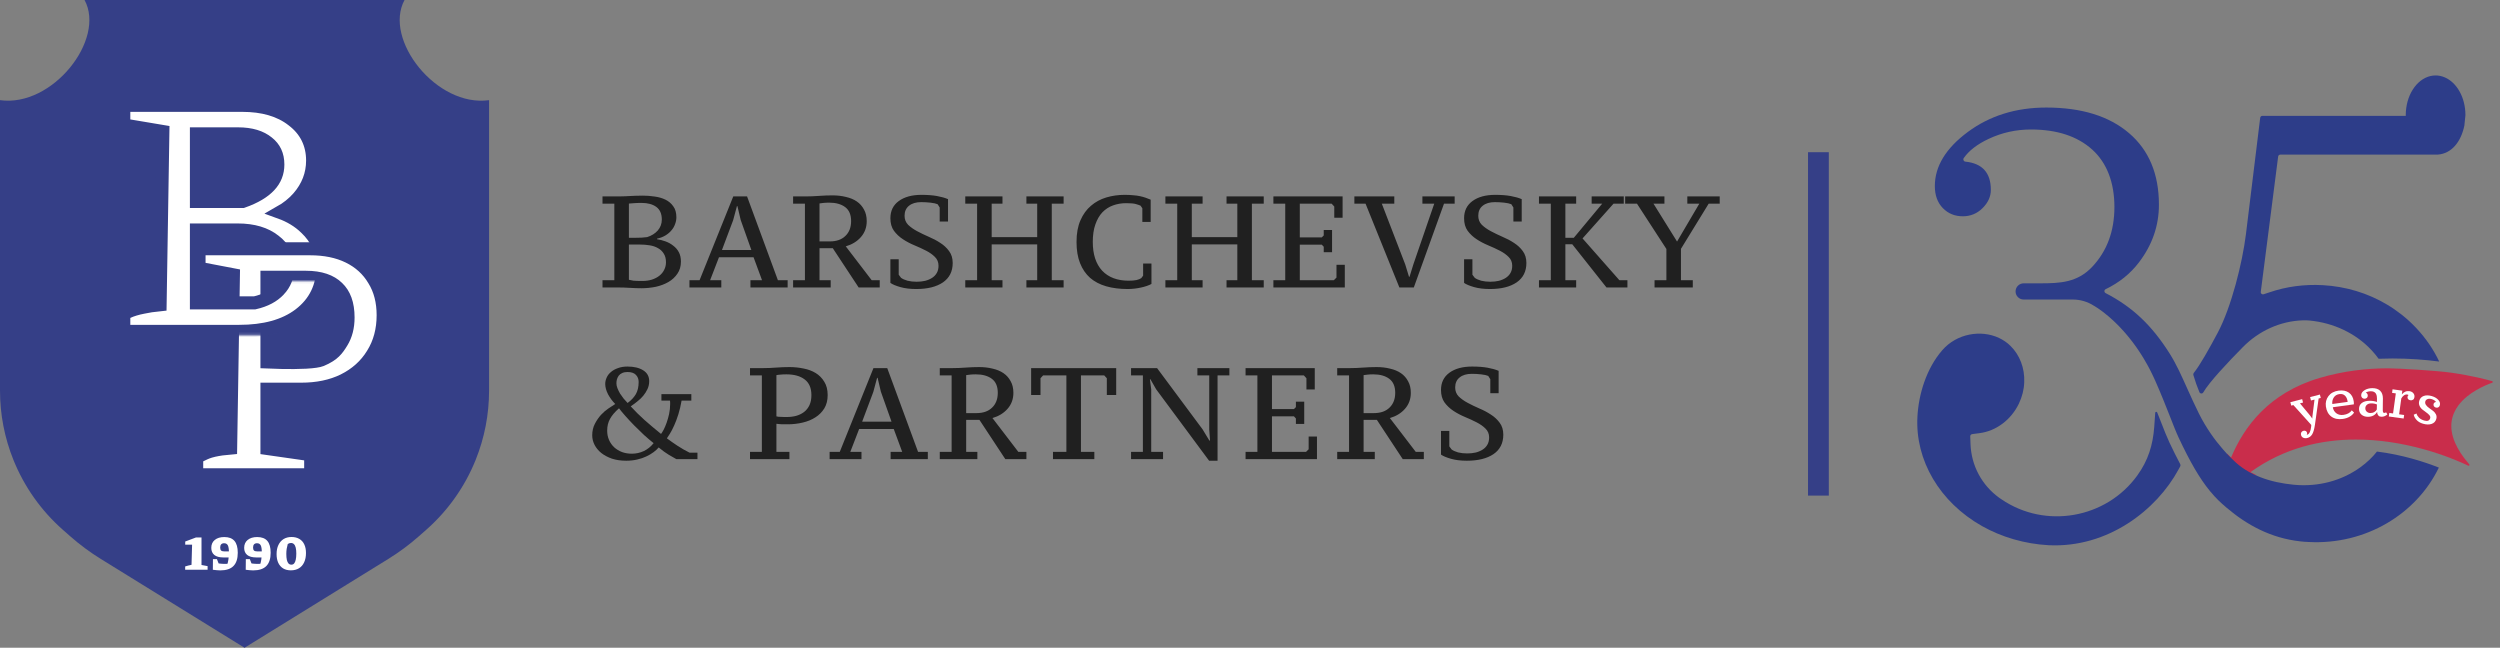
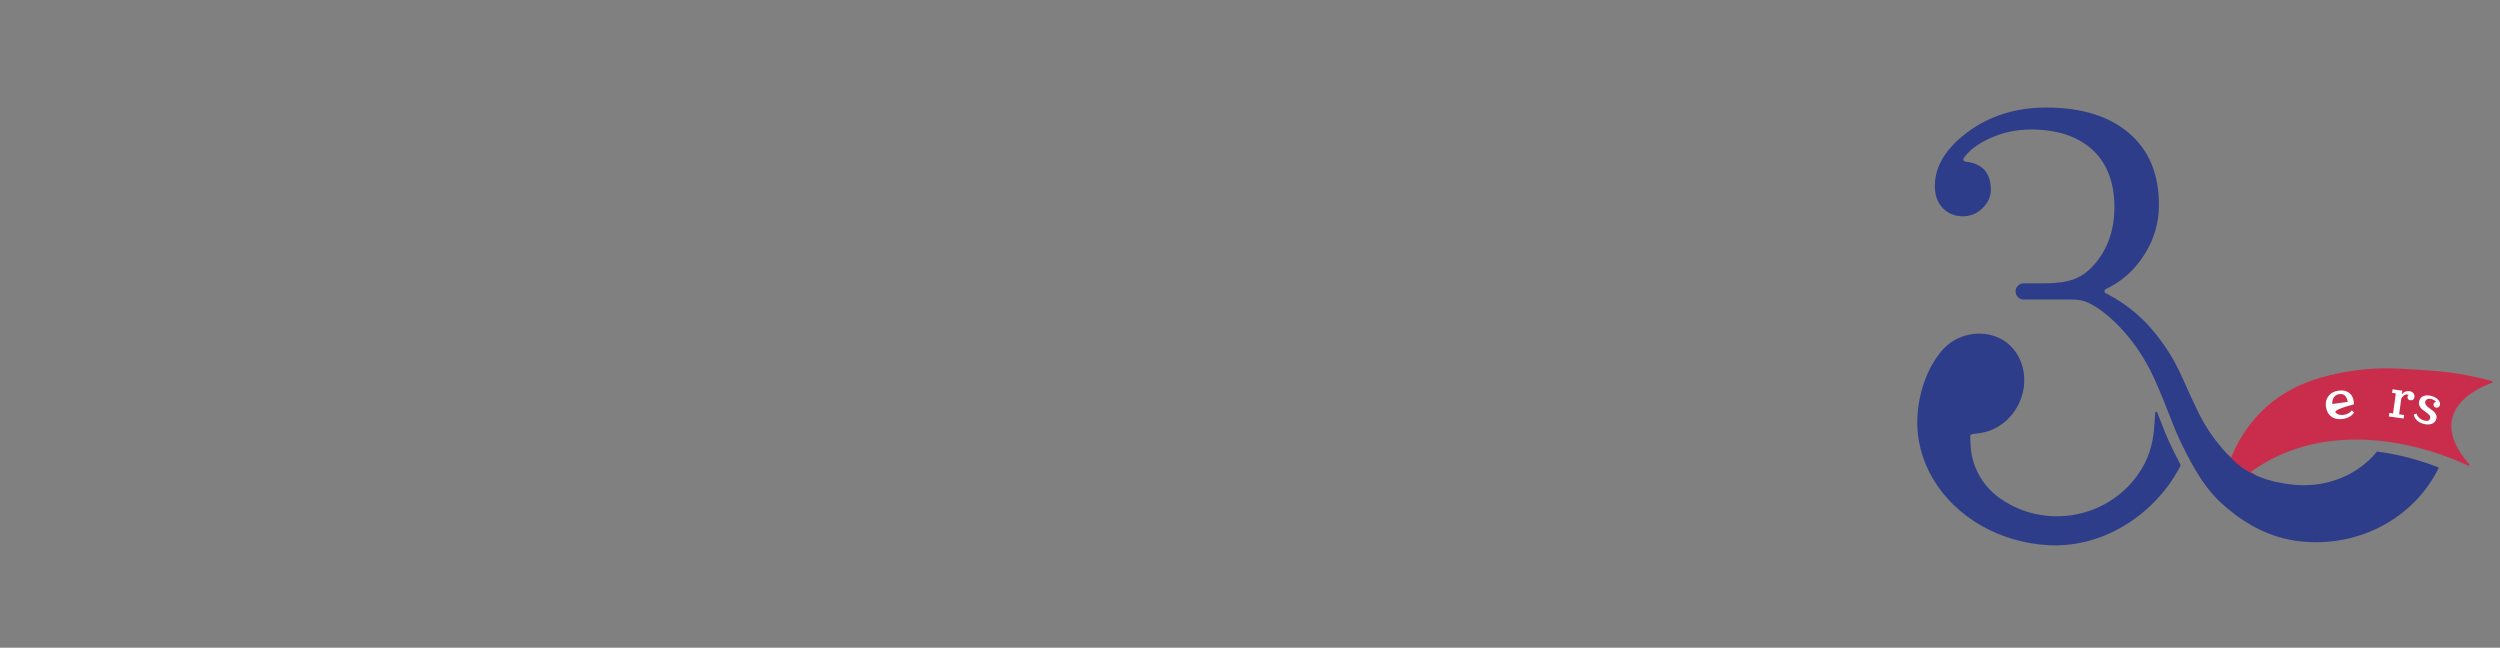
<svg xmlns="http://www.w3.org/2000/svg" width="961" height="249" viewBox="0 0 961 249" fill="none">
  <rect x="0" y="0" width="961" height="249" fill="#808080" stroke="none" />
  <g clip-path="url(#clip0_1_14)">
    <path d="M132 46H28V192H132V46Z" fill="#202020" />
    <path d="M165 112H69V192H165V112Z" fill="#202020" />
-     <path d="M0 150.155V38.5C20.198 41.331 40.718 15.156 32.5 4.19617e-05L155.5 0C147.282 15.156 167.802 41.331 188 38.5V150.155C188 159.3 186.241 168.359 182.819 176.839C178.664 187.137 172.161 196.323 163.828 203.663L161.025 206.132C157.348 209.372 153.404 212.295 149.236 214.871L94 249L38.764 214.871C34.596 212.295 30.652 209.372 26.974 206.132L24.172 203.663C15.839 196.323 9.336 187.137 5.181 176.839C1.759 168.359 0 159.3 0 150.155Z" fill="#353F87" />
    <path d="M71.18 219V217.74C71.567 217.62 71.96 217.507 72.36 217.4C72.773 217.293 73.193 217.2 73.62 217.12L73.84 209.38H71.2V208.16L75.34 206.6H77.46V217.18L79.8 217.62V219H71.18ZM86.218 206.44C87.964 206.44 89.264 206.933 90.118 207.92C90.971 208.907 91.397 210.427 91.397 212.48C91.397 214.76 90.844 216.46 89.737 217.58C88.644 218.7 86.951 219.26 84.657 219.26C84.231 219.26 83.778 219.233 83.297 219.18C82.831 219.14 82.338 219.087 81.817 219.02L82.778 216.32C83.831 216.613 85.091 216.76 86.558 216.76C87.291 216.76 88.064 216.7 88.877 216.58L87.257 217.24C87.484 216.707 87.664 216 87.797 215.12C87.931 214.24 87.998 213.32 87.998 212.36C87.998 211.067 87.858 210.153 87.578 209.62C87.297 209.087 86.824 208.82 86.157 208.82C85.664 208.82 85.284 208.96 85.017 209.24C84.764 209.52 84.638 209.933 84.638 210.48C84.638 211.013 84.757 211.393 84.998 211.62C85.251 211.847 85.677 211.96 86.278 211.96H90.058V214.28H85.838C84.331 214.28 83.184 213.967 82.397 213.34C81.611 212.7 81.218 211.787 81.218 210.6C81.218 209.307 81.664 208.293 82.558 207.56C83.464 206.813 84.684 206.44 86.218 206.44ZM83.397 214.94L84.978 219.02H81.817L81.858 214.94H83.397ZM98.858 206.44C100.605 206.44 101.905 206.933 102.758 207.92C103.611 208.907 104.038 210.427 104.038 212.48C104.038 214.76 103.485 216.46 102.378 217.58C101.285 218.7 99.591 219.26 97.298 219.26C96.871 219.26 96.418 219.233 95.938 219.18C95.472 219.14 94.978 219.087 94.458 219.02L95.418 216.32C96.472 216.613 97.731 216.76 99.198 216.76C99.931 216.76 100.705 216.7 101.518 216.58L99.898 217.24C100.125 216.707 100.305 216 100.438 215.12C100.571 214.24 100.638 213.32 100.638 212.36C100.638 211.067 100.498 210.153 100.218 209.62C99.938 209.087 99.465 208.82 98.798 208.82C98.305 208.82 97.925 208.96 97.658 209.24C97.405 209.52 97.278 209.933 97.278 210.48C97.278 211.013 97.398 211.393 97.638 211.62C97.891 211.847 98.318 211.96 98.918 211.96H102.698V214.28H98.478C96.972 214.28 95.825 213.967 95.038 213.34C94.251 212.7 93.858 211.787 93.858 210.6C93.858 209.307 94.305 208.293 95.198 207.56C96.105 206.813 97.325 206.44 98.858 206.44ZM96.038 214.94L97.618 219.02H94.458L94.498 214.94H96.038ZM111.799 219.24C110.652 219.24 109.665 218.993 108.839 218.5C108.025 217.993 107.399 217.273 106.959 216.34C106.532 215.407 106.319 214.287 106.319 212.98C106.319 211.633 106.552 210.473 107.019 209.5C107.485 208.513 108.145 207.753 108.999 207.22C109.865 206.687 110.885 206.42 112.059 206.42C113.232 206.42 114.232 206.667 115.059 207.16C115.899 207.64 116.532 208.34 116.959 209.26C117.399 210.18 117.619 211.28 117.619 212.56C117.619 213.947 117.385 215.14 116.919 216.14C116.465 217.14 115.805 217.907 114.939 218.44C114.072 218.973 113.025 219.24 111.799 219.24ZM111.999 217.06C112.439 217.06 112.792 216.907 113.059 216.6C113.339 216.28 113.545 215.807 113.679 215.18C113.825 214.553 113.899 213.76 113.899 212.8C113.899 211.88 113.825 211.12 113.679 210.52C113.532 209.92 113.305 209.473 112.999 209.18C112.705 208.873 112.319 208.72 111.839 208.72C111.639 208.72 111.432 208.753 111.219 208.82C111.019 208.887 110.819 208.987 110.619 209.12C110.445 209.72 110.305 210.333 110.199 210.96C110.105 211.587 110.059 212.24 110.059 212.92C110.059 213.84 110.125 214.607 110.259 215.22C110.405 215.833 110.619 216.293 110.899 216.6C111.192 216.907 111.559 217.06 111.999 217.06Z" fill="white" />
    <path d="M120.163 61.727C120.163 55.308 117.573 50.059 112.484 46.208C107.528 42.31 100.981 40.5 93.115 40.5H75.496V39.495L74.492 40.5H50.094H47.594V43V45.91V48.025L49.679 48.376L62.617 50.55L61.549 117.131C59.077 117.377 56.899 117.703 55.028 118.117C52.721 118.563 50.703 119.161 49.029 119.948L47.594 120.624V122.21V124.867V127.367H50.094H74.492L75.496 128.372V127.367H91.977C101.503 127.367 109.315 125.316 115.124 120.913L115.129 120.909C121.08 116.374 124.085 110.19 124.085 102.597C124.085 96.744 121.847 91.71 117.493 87.631C114.805 85.01 111.492 83.021 107.611 81.621C110.348 80.072 112.728 78.173 114.728 75.909L114.737 75.899L114.747 75.888C118.32 71.75 120.163 67.003 120.163 61.727ZM75.496 77.448V51.447H91.47C96.566 51.447 100.291 52.659 102.923 54.807L102.938 54.819L102.954 54.832C105.51 56.849 106.812 59.559 106.812 63.245C106.812 66.407 105.756 69.088 103.592 71.411C101.433 73.727 98.08 75.778 93.327 77.448H75.496ZM97.901 116.42H75.496V88.395H91.344C97.441 88.395 102.077 89.856 105.488 92.541L105.511 92.559L105.534 92.577C108.941 95.132 110.608 98.476 110.608 102.851C110.608 106.283 109.488 109.123 107.238 111.513L107.236 111.515C105.088 113.802 102.037 115.478 97.901 116.42Z" fill="white" stroke="#353F87" stroke-width="5" />
    <path d="M108.143 139.33C106.191 139.29 104.299 139.224 102.611 139.152V106.58H117.573C123.233 106.58 127.155 108.029 129.747 110.553L129.76 110.565L129.772 110.577C132.335 113.004 133.8 116.685 133.8 122.048C133.8 125.797 132.962 128.915 131.383 131.499C130.471 132.992 129.696 134.162 128.583 135.234C127.486 136.29 125.958 137.344 123.48 138.377C122.574 138.754 120.52 139.071 117.543 139.235C114.694 139.391 111.355 139.396 108.143 139.33ZM102.611 172.391V149.601H115.801C121.923 149.601 127.375 148.492 132.086 146.183L132.095 146.179L132.103 146.174C136.869 143.791 140.608 140.45 143.233 136.144C145.958 131.815 147.278 126.789 147.278 121.162C147.278 115.997 146.145 111.435 143.754 107.594C141.467 103.702 138.183 100.725 133.981 98.671C129.767 96.61 124.817 95.633 119.218 95.633H79.016H76.516V98.133V101.043V103.111L78.547 103.499L89.733 105.635L88.665 172.216C86.254 172.413 84.106 172.715 82.234 173.131C80.041 173.618 78.812 174.221 77.689 174.771C77.473 174.877 77.261 174.98 77.048 175.081L75.612 175.756V177.343V180V182.5H78.112H116.922H119.422V180V176.963V174.795L117.276 174.489L102.611 172.391Z" fill="white" stroke="#353F87" stroke-width="5" />
    <mask id="mask0_1_14" style="mask-type:alpha" maskUnits="userSpaceOnUse" x="44" y="108" width="80" height="21">
      <path d="M123.536 108.074H44V128.862H123.536V108.074Z" fill="#C4C4C4" />
    </mask>
    <g mask="url(#mask0_1_14)">
      <path d="M120.163 61.727C120.163 55.308 117.573 50.059 112.484 46.208C107.528 42.31 100.981 40.5 93.115 40.5H75.496V39.495L74.492 40.5H50.094H47.594V43V45.91V48.025L49.679 48.376L62.617 50.55L61.549 117.131C59.077 117.377 56.899 117.703 55.028 118.117C52.721 118.563 50.703 119.161 49.029 119.948L47.594 120.624V122.21V124.867V127.367H50.094H74.492L75.496 128.372V127.367H91.977C101.503 127.367 109.315 125.316 115.124 120.913L115.129 120.909C121.08 116.374 124.085 110.19 124.085 102.597C124.085 96.744 121.847 91.71 117.493 87.631C114.805 85.01 111.492 83.021 107.611 81.621C110.348 80.072 112.728 78.173 114.728 75.909L114.737 75.899L114.747 75.888C118.32 71.75 120.163 67.003 120.163 61.727ZM75.496 77.448V51.447H91.47C96.566 51.447 100.291 52.659 102.923 54.807L102.938 54.819L102.954 54.832C105.51 56.849 106.812 59.559 106.812 63.245C106.812 66.407 105.756 69.088 103.592 71.411C101.433 73.727 98.08 75.778 93.327 77.448H75.496ZM97.901 116.42H75.496V88.395H91.344C97.441 88.395 102.077 89.856 105.488 92.541L105.511 92.559L105.534 92.577C108.941 95.132 110.608 98.476 110.608 102.851C110.608 106.283 109.488 109.123 107.238 111.513L107.236 111.515C105.088 113.802 102.037 115.478 97.901 116.42Z" fill="white" stroke="#353F87" stroke-width="5" />
    </g>
    <path d="M231.6 110.5V107.7H236.15V78.3H231.6V75.5H238.15C238.85 75.5 239.517 75.483 240.15 75.45C240.783 75.417 241.45 75.383 242.15 75.35C242.85 75.317 243.6 75.283 244.4 75.25C245.233 75.217 246.15 75.2 247.15 75.2C248.617 75.2 250.117 75.317 251.65 75.55C253.183 75.75 254.567 76.15 255.8 76.75C257.033 77.35 258.033 78.2 258.8 79.3C259.6 80.367 260 81.767 260 83.5C260 84.4 259.833 85.283 259.5 86.15C259.2 87.017 258.733 87.817 258.1 88.55C257.5 89.283 256.733 89.933 255.8 90.5C254.867 91.067 253.783 91.483 252.55 91.75V91.95C253.65 92.117 254.75 92.4 255.85 92.8C256.95 93.2 257.933 93.75 258.8 94.45C259.7 95.117 260.417 95.95 260.95 96.95C261.483 97.95 261.75 99.15 261.75 100.55C261.75 102.35 261.3 103.9 260.4 105.2C259.533 106.5 258.383 107.567 256.95 108.4C255.517 109.233 253.883 109.85 252.05 110.25C250.25 110.617 248.417 110.8 246.55 110.8C245.25 110.8 243.783 110.75 242.15 110.65C240.55 110.55 239 110.5 237.5 110.5H231.6ZM246.95 108C248.25 108 249.45 107.833 250.55 107.5C251.683 107.133 252.65 106.633 253.45 106C254.25 105.367 254.867 104.617 255.3 103.75C255.767 102.85 256 101.867 256 100.8C256 99.467 255.717 98.367 255.15 97.5C254.617 96.6 253.883 95.9 252.95 95.4C252.05 94.867 250.983 94.5 249.75 94.3C248.517 94.1 247.217 94 245.85 94H241.75V107.55C242.25 107.683 242.85 107.8 243.55 107.9C244.283 107.967 245.417 108 246.95 108ZM244.45 91.4C245.117 91.4 245.85 91.383 246.65 91.35C247.483 91.283 248.183 91.217 248.75 91.15C250.45 90.617 251.817 89.767 252.85 88.6C253.883 87.4 254.4 86 254.4 84.4C254.4 82.2 253.7 80.583 252.3 79.55C250.9 78.517 249 78 246.6 78C245.467 78 244.5 78.033 243.7 78.1C242.933 78.133 242.283 78.183 241.75 78.25V91.4H244.45ZM277.271 110.5H265.021V107.7H268.921L281.871 75.5H287.171L299.021 107.7H302.771V110.5H288.471V107.7H292.921L289.671 98.9H276.371L272.971 107.7H277.271V110.5ZM277.521 96.1H288.821L284.721 84.55L283.471 79.25H283.271L281.821 84.65L277.521 96.1ZM315.016 107.7H319.316V110.5H304.866V107.7H309.416V78.3H304.866V75.5H309.916C311.416 75.5 313.049 75.433 314.816 75.3C316.582 75.167 318.316 75.1 320.016 75.1C321.849 75.1 323.566 75.3 325.166 75.7C326.799 76.067 328.199 76.65 329.366 77.45C330.532 78.25 331.449 79.283 332.116 80.55C332.816 81.783 333.166 83.267 333.166 85C333.166 87.4 332.416 89.45 330.916 91.15C329.449 92.817 327.516 94 325.116 94.7L335.066 107.7H338.166V110.5H330.066L320.116 95.4H315.016V107.7ZM318.966 92.8C321.532 92.8 323.532 92.1 324.966 90.7C326.432 89.3 327.166 87.4 327.166 85C327.166 82.533 326.399 80.733 324.866 79.6C323.332 78.467 321.299 77.9 318.766 77.9C317.899 77.9 317.166 77.933 316.566 78C315.999 78.067 315.482 78.133 315.016 78.2V92.8H318.966ZM345.466 105.6L346.366 106.8C346.966 107.233 347.783 107.6 348.816 107.9C349.883 108.167 351.049 108.3 352.316 108.3C353.516 108.3 354.616 108.183 355.616 107.95C356.649 107.683 357.549 107.3 358.316 106.8C359.083 106.3 359.683 105.667 360.116 104.9C360.549 104.133 360.766 103.217 360.766 102.15C360.766 100.783 360.299 99.65 359.366 98.75C358.466 97.85 357.333 97.05 355.966 96.35C354.599 95.65 353.116 94.967 351.516 94.3C349.916 93.633 348.433 92.85 347.066 91.95C345.699 91.05 344.549 89.967 343.616 88.7C342.716 87.433 342.266 85.833 342.266 83.9C342.266 81.067 343.333 78.867 345.466 77.3C347.633 75.7 350.549 74.9 354.216 74.9C356.516 74.9 358.499 75.05 360.166 75.35C361.833 75.65 363.249 76.05 364.416 76.55V85.15H361.216V79.75L360.416 78.5C359.783 78.233 358.866 78.033 357.666 77.9C356.466 77.767 355.283 77.7 354.116 77.7C352.116 77.7 350.549 78.167 349.416 79.1C348.283 80 347.716 81.283 347.716 82.95C347.716 84.317 348.166 85.467 349.066 86.4C349.999 87.3 351.149 88.117 352.516 88.85C353.883 89.583 355.366 90.3 356.966 91C358.566 91.667 360.049 92.45 361.416 93.35C362.783 94.217 363.916 95.267 364.816 96.5C365.749 97.733 366.216 99.267 366.216 101.1C366.216 104.333 364.966 106.817 362.466 108.55C359.966 110.25 356.549 111.1 352.216 111.1C349.849 111.1 347.799 110.85 346.066 110.35C344.333 109.85 343.066 109.317 342.266 108.75V99.65H345.466V105.6ZM385.351 107.7V110.5H371.051V107.7H375.601V78.3H371.051V75.5H385.351V78.3H381.201V91.15H398.701V78.3H394.551V75.5H408.851V78.3H404.301V107.7H408.851V110.5H394.551V107.7H398.701V93.95H381.201V107.7H385.351ZM439.417 101.3H442.617V109.15C441.583 109.717 440.217 110.183 438.517 110.55C436.817 110.917 435.133 111.1 433.467 111.1C430.4 111.1 427.65 110.75 425.217 110.05C422.783 109.35 420.717 108.267 419.017 106.8C417.35 105.3 416.067 103.417 415.167 101.15C414.267 98.883 413.817 96.167 413.817 93C413.817 89.733 414.317 86.967 415.317 84.7C416.317 82.4 417.667 80.533 419.367 79.1C421.067 77.633 423.033 76.567 425.267 75.9C427.5 75.233 429.85 74.9 432.317 74.9C433.517 74.9 434.6 74.95 435.567 75.05C436.533 75.117 437.4 75.233 438.167 75.4C438.967 75.567 439.7 75.767 440.367 76C441.033 76.233 441.683 76.483 442.317 76.75V85.3H439.117V80.05L438.417 79.05C438.05 78.883 437.467 78.683 436.667 78.45C435.9 78.217 434.65 78.1 432.917 78.1C431.117 78.1 429.433 78.383 427.867 78.95C426.3 79.517 424.933 80.4 423.767 81.6C422.633 82.8 421.733 84.35 421.067 86.25C420.4 88.117 420.067 90.367 420.067 93C420.067 97.767 421.267 101.45 423.667 104.05C426.1 106.617 429.5 107.9 433.867 107.9C435.067 107.9 436.067 107.817 436.867 107.65C437.7 107.45 438.317 107.2 438.717 106.9L439.417 105.95V101.3ZM462.279 107.7V110.5H447.979V107.7H452.529V78.3H447.979V75.5H462.279V78.3H458.129V91.15H475.629V78.3H471.479V75.5H485.779V78.3H481.229V107.7H485.779V110.5H471.479V107.7H475.629V93.95H458.129V107.7H462.279ZM516.095 75.5V83.7H512.895V79.4L511.895 78.3H499.645V91.25H508.095L508.845 90.5V88.4H512.045V96.95H508.845V94.85L508.095 94.05H499.645V107.7H512.745L513.745 106.7V101.8H516.945V110.5H489.495V107.7H494.045V78.3H489.495V75.5H516.095ZM551.321 78.3H546.771V75.5H559.171V78.3H555.071L543.471 110.5H537.921L524.921 78.3H520.621V75.5H535.971V78.3H531.171L540.171 101.65L541.621 106.4H541.821L543.321 101.55L551.321 78.3ZM565.995 105.6L566.895 106.8C567.495 107.233 568.312 107.6 569.345 107.9C570.412 108.167 571.579 108.3 572.845 108.3C574.045 108.3 575.145 108.183 576.145 107.95C577.179 107.683 578.079 107.3 578.845 106.8C579.612 106.3 580.212 105.667 580.645 104.9C581.079 104.133 581.295 103.217 581.295 102.15C581.295 100.783 580.829 99.65 579.895 98.75C578.995 97.85 577.862 97.05 576.495 96.35C575.129 95.65 573.645 94.967 572.045 94.3C570.445 93.633 568.962 92.85 567.595 91.95C566.229 91.05 565.079 89.967 564.145 88.7C563.245 87.433 562.795 85.833 562.795 83.9C562.795 81.067 563.862 78.867 565.995 77.3C568.162 75.7 571.079 74.9 574.745 74.9C577.045 74.9 579.029 75.05 580.695 75.35C582.362 75.65 583.779 76.05 584.945 76.55V85.15H581.745V79.75L580.945 78.5C580.312 78.233 579.395 78.033 578.195 77.9C576.995 77.767 575.812 77.7 574.645 77.7C572.645 77.7 571.079 78.167 569.945 79.1C568.812 80 568.245 81.283 568.245 82.95C568.245 84.317 568.695 85.467 569.595 86.4C570.529 87.3 571.679 88.117 573.045 88.85C574.412 89.583 575.895 90.3 577.495 91C579.095 91.667 580.579 92.45 581.945 93.35C583.312 94.217 584.445 95.267 585.345 96.5C586.279 97.733 586.745 99.267 586.745 101.1C586.745 104.333 585.495 106.817 582.995 108.55C580.495 110.25 577.079 111.1 572.745 111.1C570.379 111.1 568.329 110.85 566.595 110.35C564.862 109.85 563.595 109.317 562.795 108.75V99.65H565.995V105.6ZM604.98 91.4L615.88 78.3H611.83V75.5H624.18V78.3H620.23L608.33 91.65L622.48 107.7H625.58V110.5H617.53L604.38 93.9H601.73V107.7H605.88V110.5H591.58V107.7H596.13V78.3H591.58V75.5H605.88V78.3H601.73V91.4H604.98ZM648.609 75.5H661.059V78.3H656.809L646.159 95.65V107.7H650.709V110.5H636.009V107.7H640.559V95.7L629.259 78.3H624.709V75.5H639.809V78.3H635.609L644.659 92.85L653.209 78.3H648.609V75.5Z" fill="#202020" />
    <path d="M288.306 144.3V141.5H293.506C295.006 141.5 296.622 141.433 298.356 141.3C300.122 141.167 301.822 141.1 303.456 141.1C305.289 141.1 307.089 141.283 308.856 141.65C310.622 141.983 312.189 142.567 313.556 143.4C314.922 144.233 316.022 145.35 316.856 146.75C317.722 148.117 318.156 149.833 318.156 151.9C318.156 153.867 317.722 155.567 316.856 157C315.989 158.4 314.839 159.55 313.406 160.45C312.006 161.35 310.372 162.017 308.506 162.45C306.672 162.883 304.772 163.1 302.806 163.1C302.606 163.1 302.306 163.1 301.906 163.1C301.506 163.1 301.072 163.1 300.606 163.1C300.172 163.067 299.756 163.033 299.356 163C298.956 162.967 298.656 162.933 298.456 162.9V173.7H303.456V176.5H288.306V173.7H292.856V144.3H288.306ZM298.456 160.05C298.622 160.117 298.872 160.167 299.206 160.2C299.572 160.2 299.956 160.217 300.356 160.25C300.756 160.283 301.139 160.3 301.506 160.3C301.906 160.3 302.206 160.3 302.406 160.3C303.706 160.3 304.922 160.15 306.056 159.85C307.222 159.517 308.239 159.017 309.106 158.35C309.972 157.683 310.656 156.817 311.156 155.75C311.656 154.683 311.906 153.4 311.906 151.9C311.906 149.167 311.039 147.15 309.306 145.85C307.606 144.55 305.272 143.9 302.306 143.9C301.406 143.9 300.656 143.933 300.056 144C299.456 144.033 298.922 144.1 298.456 144.2V160.05ZM331.155 176.5H318.905V173.7H322.805L335.755 141.5H341.055L352.905 173.7H356.655V176.5H342.355V173.7H346.805L343.555 164.9H330.255L326.855 173.7H331.155V176.5ZM331.405 162.1H342.705L338.605 150.55L337.355 145.25H337.155L335.705 150.65L331.405 162.1ZM371.399 173.7H375.699V176.5H361.249V173.7H365.799V144.3H361.249V141.5H366.299C367.799 141.5 369.432 141.433 371.199 141.3C372.966 141.167 374.699 141.1 376.399 141.1C378.232 141.1 379.949 141.3 381.549 141.7C383.182 142.067 384.582 142.65 385.749 143.45C386.916 144.25 387.832 145.283 388.499 146.55C389.199 147.783 389.549 149.267 389.549 151C389.549 153.4 388.799 155.45 387.299 157.15C385.832 158.817 383.899 160 381.499 160.7L391.449 173.7H394.549V176.5H386.449L376.499 161.4H371.399V173.7ZM375.349 158.8C377.916 158.8 379.916 158.1 381.349 156.7C382.816 155.3 383.549 153.4 383.549 151C383.549 148.533 382.782 146.733 381.249 145.6C379.716 144.467 377.682 143.9 375.149 143.9C374.282 143.9 373.549 143.933 372.949 144C372.382 144.067 371.866 144.133 371.399 144.2V158.8H375.349ZM420.666 176.5H404.766V173.7H409.916V144.3H400.966L399.966 145.4V151.85H396.366V141.5H429.066V151.85H425.466V145.4L424.466 144.3H415.516V173.7H420.666V176.5ZM460.278 141.5H472.578V144.3H468.028V177.1H464.778L444.428 149.65L442.228 145.8H442.028L442.528 149.7V173.7H447.078V176.5H434.778V173.7H439.328V144.3H434.778V141.5H444.778L462.278 165.05L464.878 169.35H465.128L464.828 165.05V144.3H460.278V141.5ZM505.394 141.5V149.7H502.194V145.4L501.194 144.3H488.944V157.25H497.394L498.144 156.5V154.4H501.344V162.95H498.144V160.85L497.394 160.05H488.944V173.7H502.044L503.044 172.7V167.8H506.244V176.5H478.794V173.7H483.344V144.3H478.794V141.5H505.394ZM524.17 173.7H528.47V176.5H514.02V173.7H518.57V144.3H514.02V141.5H519.07C520.57 141.5 522.204 141.433 523.97 141.3C525.737 141.167 527.47 141.1 529.17 141.1C531.004 141.1 532.72 141.3 534.32 141.7C535.954 142.067 537.354 142.65 538.52 143.45C539.687 144.25 540.604 145.283 541.27 146.55C541.97 147.783 542.32 149.267 542.32 151C542.32 153.4 541.57 155.45 540.07 157.15C538.604 158.817 536.67 160 534.27 160.7L544.22 173.7H547.32V176.5H539.22L529.27 161.4H524.17V173.7ZM528.12 158.8C530.687 158.8 532.687 158.1 534.12 156.7C535.587 155.3 536.32 153.4 536.32 151C536.32 148.533 535.554 146.733 534.02 145.6C532.487 144.467 530.454 143.9 527.92 143.9C527.054 143.9 526.32 143.933 525.72 144C525.154 144.067 524.637 144.133 524.17 144.2V158.8H528.12ZM557.121 171.6L558.021 172.8C558.621 173.233 559.437 173.6 560.471 173.9C561.537 174.167 562.704 174.3 563.971 174.3C565.171 174.3 566.271 174.183 567.271 173.95C568.304 173.683 569.204 173.3 569.971 172.8C570.737 172.3 571.337 171.667 571.771 170.9C572.204 170.133 572.421 169.217 572.421 168.15C572.421 166.783 571.954 165.65 571.021 164.75C570.121 163.85 568.987 163.05 567.621 162.35C566.254 161.65 564.771 160.967 563.171 160.3C561.571 159.633 560.087 158.85 558.721 157.95C557.354 157.05 556.204 155.967 555.271 154.7C554.371 153.433 553.921 151.833 553.921 149.9C553.921 147.067 554.987 144.867 557.121 143.3C559.287 141.7 562.204 140.9 565.871 140.9C568.171 140.9 570.154 141.05 571.821 141.35C573.487 141.65 574.904 142.05 576.071 142.55V151.15H572.871V145.75L572.071 144.5C571.437 144.233 570.521 144.033 569.321 143.9C568.121 143.767 566.937 143.7 565.771 143.7C563.771 143.7 562.204 144.167 561.071 145.1C559.937 146 559.371 147.283 559.371 148.95C559.371 150.317 559.821 151.467 560.721 152.4C561.654 153.3 562.804 154.117 564.171 154.85C565.537 155.583 567.021 156.3 568.621 157C570.221 157.667 571.704 158.45 573.071 159.35C574.437 160.217 575.571 161.267 576.471 162.5C577.404 163.733 577.871 165.267 577.871 167.1C577.871 170.333 576.621 172.817 574.121 174.55C571.621 176.25 568.204 177.1 563.871 177.1C561.504 177.1 559.454 176.85 557.721 176.35C555.987 175.85 554.721 175.317 553.921 174.75V165.65H557.121V171.6Z" fill="#202020" />
    <path d="M251.25 170.35C250.117 169.45 248.883 168.4 247.55 167.2C246.25 165.967 244.983 164.733 243.75 163.5C242.517 162.233 241.383 161.017 240.35 159.85C239.317 158.683 238.517 157.717 237.95 156.95C236.383 158.317 235.233 159.667 234.5 161C233.767 162.3 233.4 163.817 233.4 165.55C233.4 166.817 233.633 168 234.1 169.1C234.567 170.167 235.217 171.1 236.05 171.9C236.883 172.667 237.883 173.283 239.05 173.75C240.217 174.183 241.483 174.4 242.85 174.4C244.483 174.4 246.017 174.067 247.45 173.4C248.883 172.733 250.15 171.717 251.25 170.35ZM236.95 147.35C236.95 147.95 237.083 148.583 237.35 149.25C237.617 149.917 237.95 150.6 238.35 151.3C238.783 151.967 239.25 152.617 239.75 153.25C240.283 153.85 240.783 154.4 241.25 154.9C242.617 153.9 243.667 152.783 244.4 151.55C245.133 150.283 245.5 148.7 245.5 146.8C245.5 145.733 245.15 144.833 244.45 144.1C243.75 143.367 242.667 143 241.2 143C240.4 143 239.717 143.133 239.15 143.4C238.617 143.633 238.183 143.967 237.85 144.4C237.55 144.8 237.317 145.267 237.15 145.8C237.017 146.3 236.95 146.817 236.95 147.35ZM260 176.5C259.233 176.033 258.25 175.467 257.05 174.8C255.883 174.1 254.6 173.167 253.2 172C252.7 172.6 252.05 173.2 251.25 173.8C250.45 174.4 249.517 174.95 248.45 175.45C247.417 175.95 246.233 176.35 244.9 176.65C243.6 176.95 242.2 177.1 240.7 177.1C238.667 177.1 236.833 176.833 235.2 176.3C233.6 175.733 232.233 175 231.1 174.1C230 173.2 229.15 172.167 228.55 171C227.95 169.833 227.65 168.617 227.65 167.35C227.65 165.717 227.983 164.25 228.65 162.95C229.317 161.65 230.1 160.5 231 159.5C231.933 158.5 232.9 157.667 233.9 157C234.933 156.3 235.8 155.733 236.5 155.3C235.433 154.233 234.517 153 233.75 151.6C233.017 150.167 232.65 148.833 232.65 147.6C232.65 146.767 232.833 145.95 233.2 145.15C233.567 144.317 234.117 143.6 234.85 143C235.583 142.367 236.483 141.867 237.55 141.5C238.617 141.1 239.833 140.9 241.2 140.9C243.7 140.9 245.717 141.383 247.25 142.35C248.783 143.317 249.55 144.7 249.55 146.5C249.55 147.6 249.333 148.617 248.9 149.55C248.467 150.483 247.917 151.35 247.25 152.15C246.583 152.95 245.817 153.683 244.95 154.35C244.117 155.017 243.283 155.633 242.45 156.2C243.983 157.9 245.75 159.65 247.75 161.45C249.75 163.217 251.867 165 254.1 166.8C254.367 166.467 254.7 165.933 255.1 165.2C255.5 164.433 255.883 163.533 256.25 162.5C256.617 161.467 256.933 160.35 257.2 159.15C257.467 157.917 257.6 156.667 257.6 155.4C257.6 155.167 257.6 154.933 257.6 154.7C257.6 154.467 257.583 154.233 257.55 154H254.25V151.5H265.75V154H262C261.667 155.933 261.25 157.7 260.75 159.3C260.25 160.9 259.717 162.317 259.15 163.55C258.617 164.75 258.083 165.783 257.55 166.65C257.05 167.483 256.65 168.1 256.35 168.5C257.75 169.533 259.133 170.5 260.5 171.4C261.867 172.3 263.383 173.167 265.05 174H268.1V176.5H260Z" fill="#202020" />
    <path d="M703 58.5H695V190.5H703V58.5Z" fill="#353F87" />
  </g>
  <path d="M838.061 178.39C838.211 178.67 838.211 179.01 838.061 179.29L837.361 180.58C829.041 195.91 810.391 210.7 787.471 209.58C778.351 209.07 769.461 206.51 761.831 202.19C745.621 193.02 736.141 176.93 737.061 160.17C737.501 151.57 740.511 141.61 746.641 134.58C752.161 128.24 761.461 126.61 768.471 129.93C770.061 130.69 771.551 131.69 772.831 132.97C776.391 136.45 778.351 141.53 778.111 146.93C778.031 149.77 777.311 152.49 776.071 155.13C773.111 161.34 767.311 165.7 760.951 166.5L758.081 166.88C757.661 166.94 757.351 167.3 757.361 167.73L757.461 170.62C757.741 178.94 761.781 186.5 768.541 191.38L769.311 191.9C786.191 203.47 809.641 199.35 821.601 182.74C825.731 177.02 827.571 171.13 828.091 164.09C828.181 162.78 828.351 160.34 828.471 158.67C828.501 158.25 829.081 158.16 829.231 158.55C829.701 159.73 830.301 161.26 830.651 162.14C831.911 165.37 832.911 167.92 833.881 169.99C835.341 173.08 836.721 175.87 838.061 178.38V178.39Z" fill="#2D3D89" />
  <path d="M958.001 147.13C955.481 148.01 948.751 150.75 944.971 155.88C942.341 159.45 941.121 164.17 943.751 170.23C944.831 172.75 946.591 175.5 949.191 178.5C949.391 178.72 949.201 179.04 948.941 179.04C948.891 179.04 948.841 179.02 948.791 179C947.371 178.32 945.001 177.25 941.901 176.06C936.171 173.86 927.911 171.25 918.331 169.88C914.281 169.31 910.001 168.96 905.581 168.96C892.491 168.96 878.191 172.04 865.081 181.48C865.751 181.85 866.431 182.19 867.131 182.5C851.271 193.55 847.881 193.27 856.121 174.37C856.641 174.89 857.131 175.39 857.631 175.87C862.541 164.15 872.021 151.08 891.701 145.27C900.701 142.61 909.731 141.58 917.901 141.58C921.771 141.58 936.491 142.44 942.221 143.26C950.171 144.4 955.801 145.88 957.981 146.51C958.291 146.6 958.301 147.02 958.001 147.13Z" fill="#C92D4B" />
  <path d="M937.491 179.74C928.871 197.61 909.331 209.54 887.371 208.34C886.341 208.31 885.301 208.23 884.301 208.11C872.821 206.84 863.701 201.77 855.941 195.2C855.431 194.77 854.931 194.33 854.431 193.88C854.341 193.81 854.261 193.74 854.171 193.66C853.161 192.75 852.181 191.78 851.231 190.75C850.651 190.12 850.091 189.47 849.531 188.79C845.481 183.87 841.801 177.44 837.501 168.29C835.451 163.94 833.021 156.66 828.491 146.4C827.921 145.11 827.331 143.86 826.721 142.67C826.451 142.14 826.181 141.62 825.911 141.1C825.861 141.03 825.821 140.95 825.791 140.88C825.561 140.47 825.341 140.07 825.111 139.67C824.721 138.97 824.321 138.29 823.921 137.62C823.631 137.14 823.341 136.68 823.051 136.22C823.021 136.18 822.981 136.12 822.961 136.08C822.661 135.61 822.361 135.15 822.051 134.7C821.751 134.25 821.451 133.81 821.141 133.37C820.771 132.85 820.411 132.35 820.041 131.86C819.761 131.5 819.491 131.14 819.221 130.79C818.841 130.31 818.471 129.84 818.101 129.39C817.831 129.07 817.581 128.76 817.321 128.46C817.011 128.09 816.701 127.73 816.391 127.39C816.171 127.14 815.941 126.89 815.721 126.66C815.571 126.49 815.411 126.32 815.261 126.16C815.021 125.9 814.801 125.66 814.561 125.42C814.491 125.35 814.411 125.27 814.351 125.2C814.121 124.97 813.891 124.75 813.681 124.53C813.311 124.16 812.951 123.82 812.591 123.48C812.381 123.28 812.181 123.09 811.981 122.92C811.711 122.67 811.451 122.43 811.181 122.2C810.921 121.96 810.661 121.74 810.421 121.53C808.921 120.26 807.631 119.31 806.691 118.67C806.541 118.57 806.411 118.47 806.281 118.39C805.631 117.96 805.201 117.7 805.021 117.6C805.001 117.59 804.991 117.59 804.981 117.58C804.981 117.57 804.961 117.56 804.951 117.56H804.941C802.511 115.98 799.681 115.14 796.791 115.14H777.891C776.181 115.14 774.781 113.74 774.781 112.03C774.781 110.32 776.181 108.91 777.891 108.91H784.281C791.881 108.91 798.531 108.62 804.241 102.57C809.941 96.52 812.781 88.84 812.781 79.56C812.781 70.28 809.941 62.63 804.241 57.49C798.531 52.36 790.691 49.78 780.701 49.78C774.921 49.78 769.511 50.99 764.441 53.38C760.001 55.47 756.811 57.94 754.851 60.79C754.491 61.32 754.831 62.06 755.481 62.13C762.021 62.8 765.281 66.42 765.281 73.01C765.281 75.55 764.231 77.87 762.121 79.98C760.011 82.09 757.471 83.14 754.521 83.14C751.421 83.14 748.851 82.09 746.811 79.98C744.771 77.87 743.751 75.05 743.751 71.53C743.751 63.93 747.971 57 756.421 50.73C764.871 44.48 774.921 41.34 786.601 41.34C800.121 41.34 810.711 44.62 818.381 51.16C826.051 57.7 829.891 66.89 829.891 78.71C829.891 86.73 827.351 94.09 822.281 100.77C818.921 105.22 814.601 108.66 809.401 111.17C808.781 111.47 808.791 112.35 809.401 112.67C819.941 118.13 827.221 125.18 834.001 135.88C836.641 140.09 838.561 144.41 840.801 149.41C842.171 152.41 843.571 155.58 845.241 158.93C848.001 164.45 851.291 169.04 854.461 172.67C854.971 173.26 855.481 173.83 855.981 174.37C856.481 174.89 856.961 175.39 857.441 175.87C858.131 176.56 858.801 177.2 859.451 177.79C861.041 179.22 862.791 180.45 864.661 181.48C865.311 181.85 865.971 182.19 866.651 182.5C867.361 182.83 868.081 183.14 868.811 183.41C872.871 185 877.311 185.91 881.781 186.34C891.101 187.22 900.181 184.82 907.381 179.58C909.821 177.82 911.941 175.8 913.711 173.58C923.381 174.78 931.791 177.49 937.491 179.74Z" fill="#2D3D89" />
-   <path d="M947.711 44.24L947.301 48.28C946.031 54.44 942.451 59.09 936.961 59.44H876.551C876.121 59.44 875.771 59.75 875.721 60.17L869.041 112.21C868.961 112.83 869.561 113.32 870.141 113.11C870.911 112.83 871.691 112.58 872.491 112.34C878.981 110.12 885.811 109.25 892.781 109.61C901.721 110.09 910.191 112.67 917.571 117.08C919.541 118.25 921.421 119.55 923.221 120.97C925.221 122.55 927.101 124.28 928.871 126.17C932.511 130.05 935.461 134.37 937.631 138.98C932.391 138.29 926.301 137.8 919.641 137.8C917.861 137.8 916.101 137.84 914.341 137.91C913.521 136.77 912.611 135.67 911.621 134.61C905.541 128.12 897.061 124.08 887.691 123.2C886.941 123.13 886.091 123.11 885.201 123.14C876.511 123.41 868.311 127.2 862.201 133.39C856.431 139.23 849.211 146.89 846.931 150.85C846.591 151.44 845.721 151.37 845.451 150.75C844.531 148.56 843.891 146.66 843.131 144.18C843.041 143.89 843.101 143.58 843.291 143.34C845.591 140.51 849.211 134.09 852.541 127.81C857.721 118.04 861.981 101.04 863.331 90.07L868.821 45.27C868.871 44.85 869.231 44.53 869.651 44.53H924.781C924.781 44.44 924.771 44.34 924.771 44.24C924.771 43.31 924.841 42.4 924.961 41.52C925.921 34.41 930.611 29 936.251 29C937.491 29 938.691 29.27 939.811 29.76C944.401 31.74 947.711 37.48 947.711 44.24Z" fill="#2D3D89" />
-   <path d="M888.401 163.94L888.461 163.35L881.571 155.71L880.751 155.92L880.411 154.61L884.951 153.43L885.291 154.74L884.111 155.05L887.791 159.49C887.891 159.64 888.091 159.89 888.371 160.25C888.661 160.61 888.821 160.83 888.851 160.9C888.851 160.41 888.901 159.82 889.011 159.15L889.701 153.6L888.341 153.95L888.001 152.64L891.761 151.66L892.101 152.97L891.281 153.18L889.851 163.37C889.601 165.02 889.251 166.21 888.801 166.95C888.351 167.69 887.731 168.16 886.951 168.36C886.371 168.51 885.851 168.48 885.401 168.28C884.941 168.07 884.651 167.72 884.521 167.22C884.421 166.83 884.451 166.49 884.621 166.2C884.791 165.9 885.061 165.7 885.451 165.6C885.801 165.51 886.111 165.54 886.371 165.7C886.621 165.86 886.781 166.09 886.841 166.37C886.911 166.64 886.861 166.9 886.691 167.15L886.871 167.1C887.691 166.89 888.201 165.83 888.421 163.94H888.401Z" fill="white" />
-   <path d="M904.811 155.43L896.731 156.55C896.901 157.55 897.361 158.33 898.111 158.88C898.861 159.43 899.771 159.63 900.851 159.48C902.291 159.28 903.351 158.7 904.021 157.74L904.901 158.59C904.551 159.16 904.011 159.67 903.261 160.13C902.511 160.59 901.621 160.89 900.581 161.04C898.791 161.29 897.311 160.99 896.161 160.13C895.011 159.27 894.311 157.98 894.071 156.25C893.861 154.75 894.191 153.42 895.061 152.26C895.931 151.1 897.221 150.4 898.921 150.16C900.531 149.94 901.851 150.19 902.891 150.92C903.931 151.65 904.551 152.75 904.761 154.22C904.831 154.73 904.851 155.14 904.811 155.44V155.43ZM896.541 155.3L902.441 154.48C902.331 153.49 902.011 152.71 901.461 152.14C900.921 151.58 900.181 151.36 899.251 151.49C898.311 151.62 897.591 152.05 897.111 152.78C896.631 153.51 896.441 154.35 896.541 155.3Z" fill="white" />
-   <path d="M913.691 153.04C913.691 151.27 912.911 150.4 911.361 150.4C910.591 150.4 909.941 150.58 909.391 150.92C909.591 150.98 909.771 151.11 909.931 151.32C910.091 151.52 910.171 151.77 910.171 152.07C910.171 152.43 910.061 152.72 909.821 152.94C909.591 153.16 909.281 153.27 908.911 153.27C908.521 153.27 908.211 153.14 907.981 152.89C907.751 152.63 907.641 152.32 907.641 151.94C907.641 151.19 908.061 150.55 908.901 150.01C909.741 149.48 910.751 149.21 911.921 149.2C913.251 149.2 914.261 149.53 914.951 150.22C915.641 150.91 915.991 151.89 915.991 153.19C915.991 153.3 915.991 153.93 915.961 155.09C915.941 156.25 915.931 157.1 915.941 157.64C915.941 158.37 916.131 158.74 916.511 158.74C916.651 158.74 916.811 158.7 917.001 158.62L917.211 158.48L917.711 159.3C917.031 159.9 916.281 160.2 915.491 160.2C915.241 160.2 915.001 160.17 914.771 160.1C914.541 160.03 914.321 159.84 914.101 159.54C913.881 159.24 913.771 158.83 913.771 158.33C913.031 159.58 911.851 160.21 910.241 160.22C909.251 160.22 908.441 159.96 907.791 159.42C907.141 158.88 906.811 158.14 906.811 157.19C906.811 156.21 907.171 155.44 907.901 154.89C908.631 154.34 909.651 154.06 910.971 154.06C911.971 154.06 912.881 154.21 913.691 154.52C913.701 154.25 913.711 153.76 913.711 153.04H913.691ZM909.861 155.59C909.441 155.94 909.231 156.38 909.231 156.93C909.231 157.48 909.421 157.92 909.801 158.26C910.181 158.6 910.641 158.77 911.191 158.77C911.781 158.77 912.291 158.63 912.721 158.35C913.151 158.08 913.461 157.77 913.641 157.42L913.681 155.47C913.041 155.19 912.291 155.05 911.431 155.06C910.801 155.06 910.281 155.24 909.861 155.58V155.59Z" fill="white" />
+   <path d="M904.811 155.43C896.901 157.55 897.361 158.33 898.111 158.88C898.861 159.43 899.771 159.63 900.851 159.48C902.291 159.28 903.351 158.7 904.021 157.74L904.901 158.59C904.551 159.16 904.011 159.67 903.261 160.13C902.511 160.59 901.621 160.89 900.581 161.04C898.791 161.29 897.311 160.99 896.161 160.13C895.011 159.27 894.311 157.98 894.071 156.25C893.861 154.75 894.191 153.42 895.061 152.26C895.931 151.1 897.221 150.4 898.921 150.16C900.531 149.94 901.851 150.19 902.891 150.92C903.931 151.65 904.551 152.75 904.761 154.22C904.831 154.73 904.851 155.14 904.811 155.44V155.43ZM896.541 155.3L902.441 154.48C902.331 153.49 902.011 152.71 901.461 152.14C900.921 151.58 900.181 151.36 899.251 151.49C898.311 151.62 897.591 152.05 897.111 152.78C896.631 153.51 896.441 154.35 896.541 155.3Z" fill="white" />
  <path d="M923.951 160.88L918.261 160.1L918.451 158.73L919.891 158.93L920.951 151.22L919.511 151.02L919.701 149.65L923.461 150.17L923.261 151.61C924.071 150.62 925.051 150.2 926.181 150.36C926.831 150.45 927.331 150.71 927.691 151.15C928.051 151.59 928.191 152.09 928.111 152.66C928.051 153.12 927.871 153.45 927.571 153.65C927.271 153.85 926.941 153.92 926.571 153.87C926.181 153.82 925.891 153.67 925.681 153.43C925.481 153.19 925.401 152.89 925.451 152.54C925.491 152.26 925.611 152.04 925.831 151.88C925.771 151.76 925.601 151.68 925.341 151.65C924.891 151.59 924.471 151.7 924.061 151.99C923.661 152.28 923.321 152.68 923.051 153.18L922.221 159.26L924.151 159.52L923.961 160.89L923.951 160.88Z" fill="white" />
  <path d="M927.841 159.4L928.901 158.95C929.041 159.51 929.371 160.04 929.861 160.54C930.361 161.04 931.031 161.41 931.871 161.65C933.121 162.01 933.881 161.72 934.161 160.76C934.281 160.37 934.171 159.99 933.861 159.61C933.551 159.23 933.141 158.87 932.641 158.53C932.141 158.19 931.641 157.82 931.161 157.42C930.671 157.03 930.301 156.54 930.051 155.95C929.801 155.36 929.771 154.73 929.971 154.04C930.231 153.14 930.801 152.53 931.671 152.21C932.541 151.89 933.571 151.9 934.771 152.25C935.861 152.57 936.711 153.07 937.301 153.74C937.891 154.41 938.081 155.11 937.871 155.82C937.771 156.17 937.571 156.42 937.281 156.58C936.991 156.74 936.671 156.77 936.331 156.67C935.981 156.57 935.731 156.39 935.581 156.12C935.421 155.85 935.391 155.56 935.481 155.25C935.601 154.84 935.911 154.6 936.401 154.52C936.061 154.01 935.491 153.64 934.701 153.41C934.121 153.24 933.601 153.24 933.151 153.41C932.701 153.58 932.421 153.87 932.301 154.27C932.161 154.75 932.241 155.21 932.531 155.64C932.821 156.08 933.231 156.47 933.731 156.82C934.241 157.17 934.741 157.54 935.241 157.92C935.741 158.3 936.121 158.76 936.391 159.3C936.651 159.84 936.691 160.43 936.501 161.08C936.221 162.02 935.621 162.65 934.681 162.96C933.741 163.27 932.651 163.25 931.411 162.88C930.371 162.58 929.551 162.1 928.941 161.44C928.331 160.78 927.961 160.1 927.841 159.4Z" fill="white" />
  <defs>
    <clipPath id="clip0_1_14">
-       <rect width="703" height="249" fill="white" />
-     </clipPath>
+       </clipPath>
  </defs>
</svg>